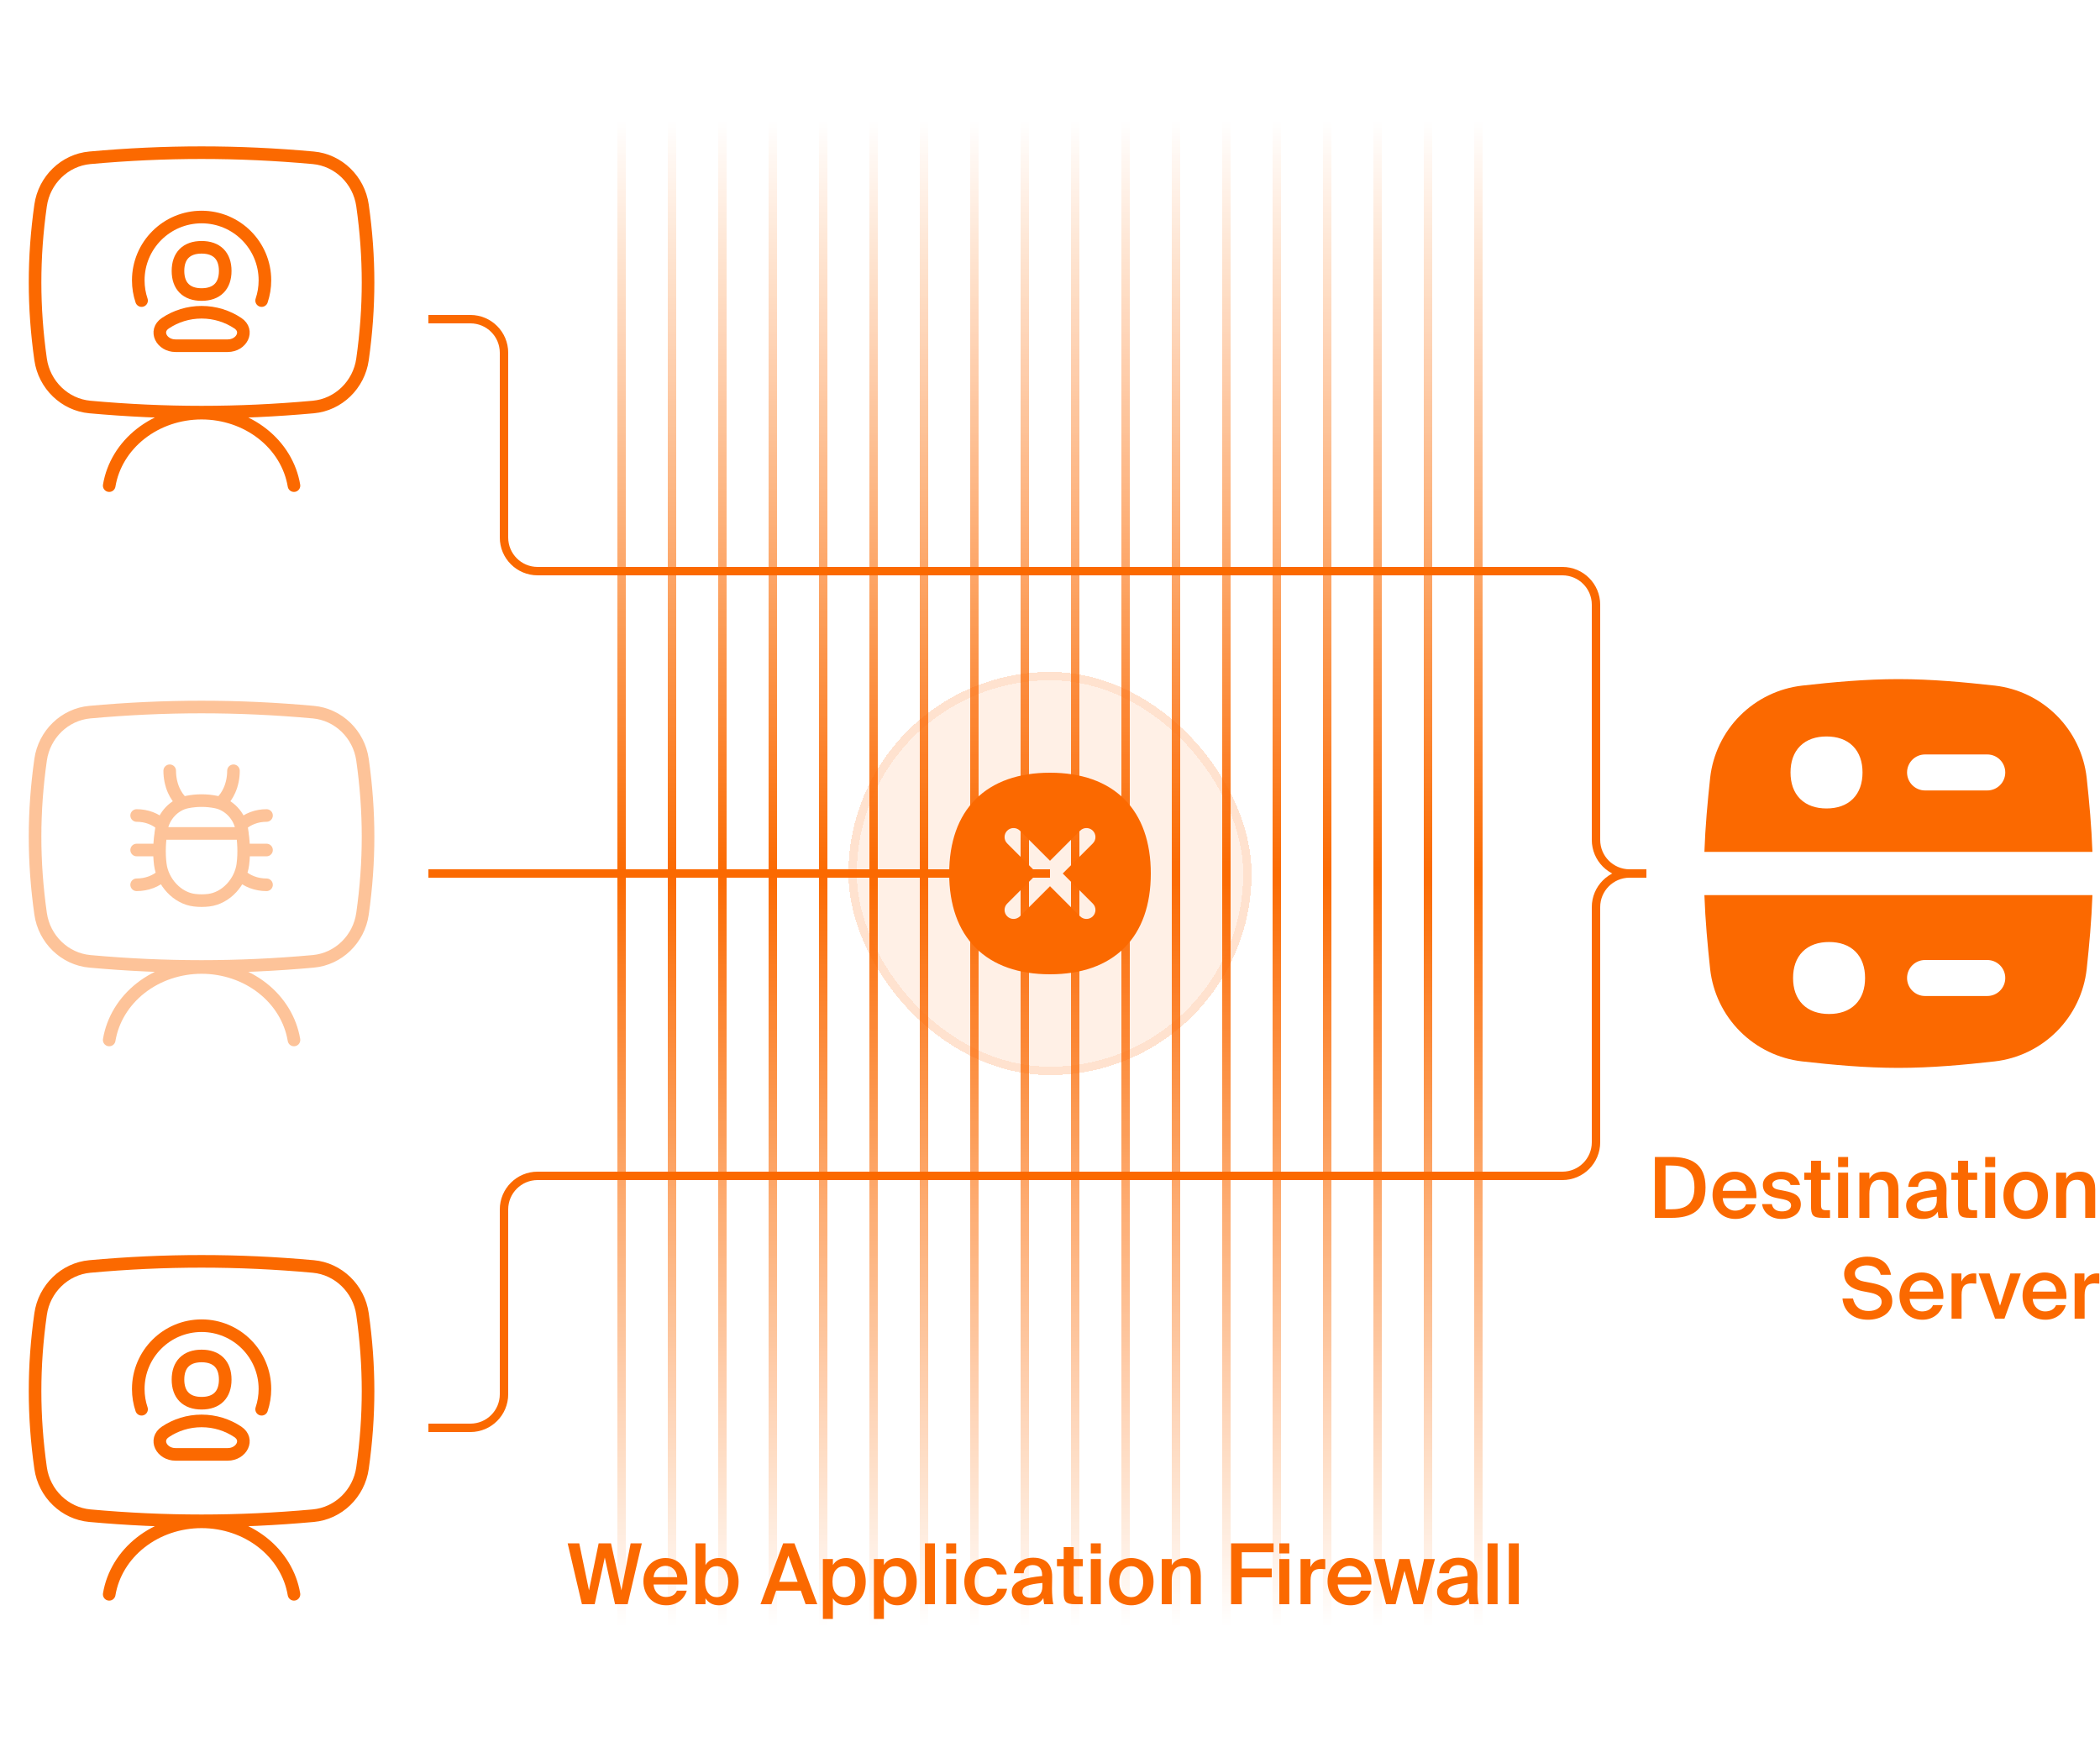
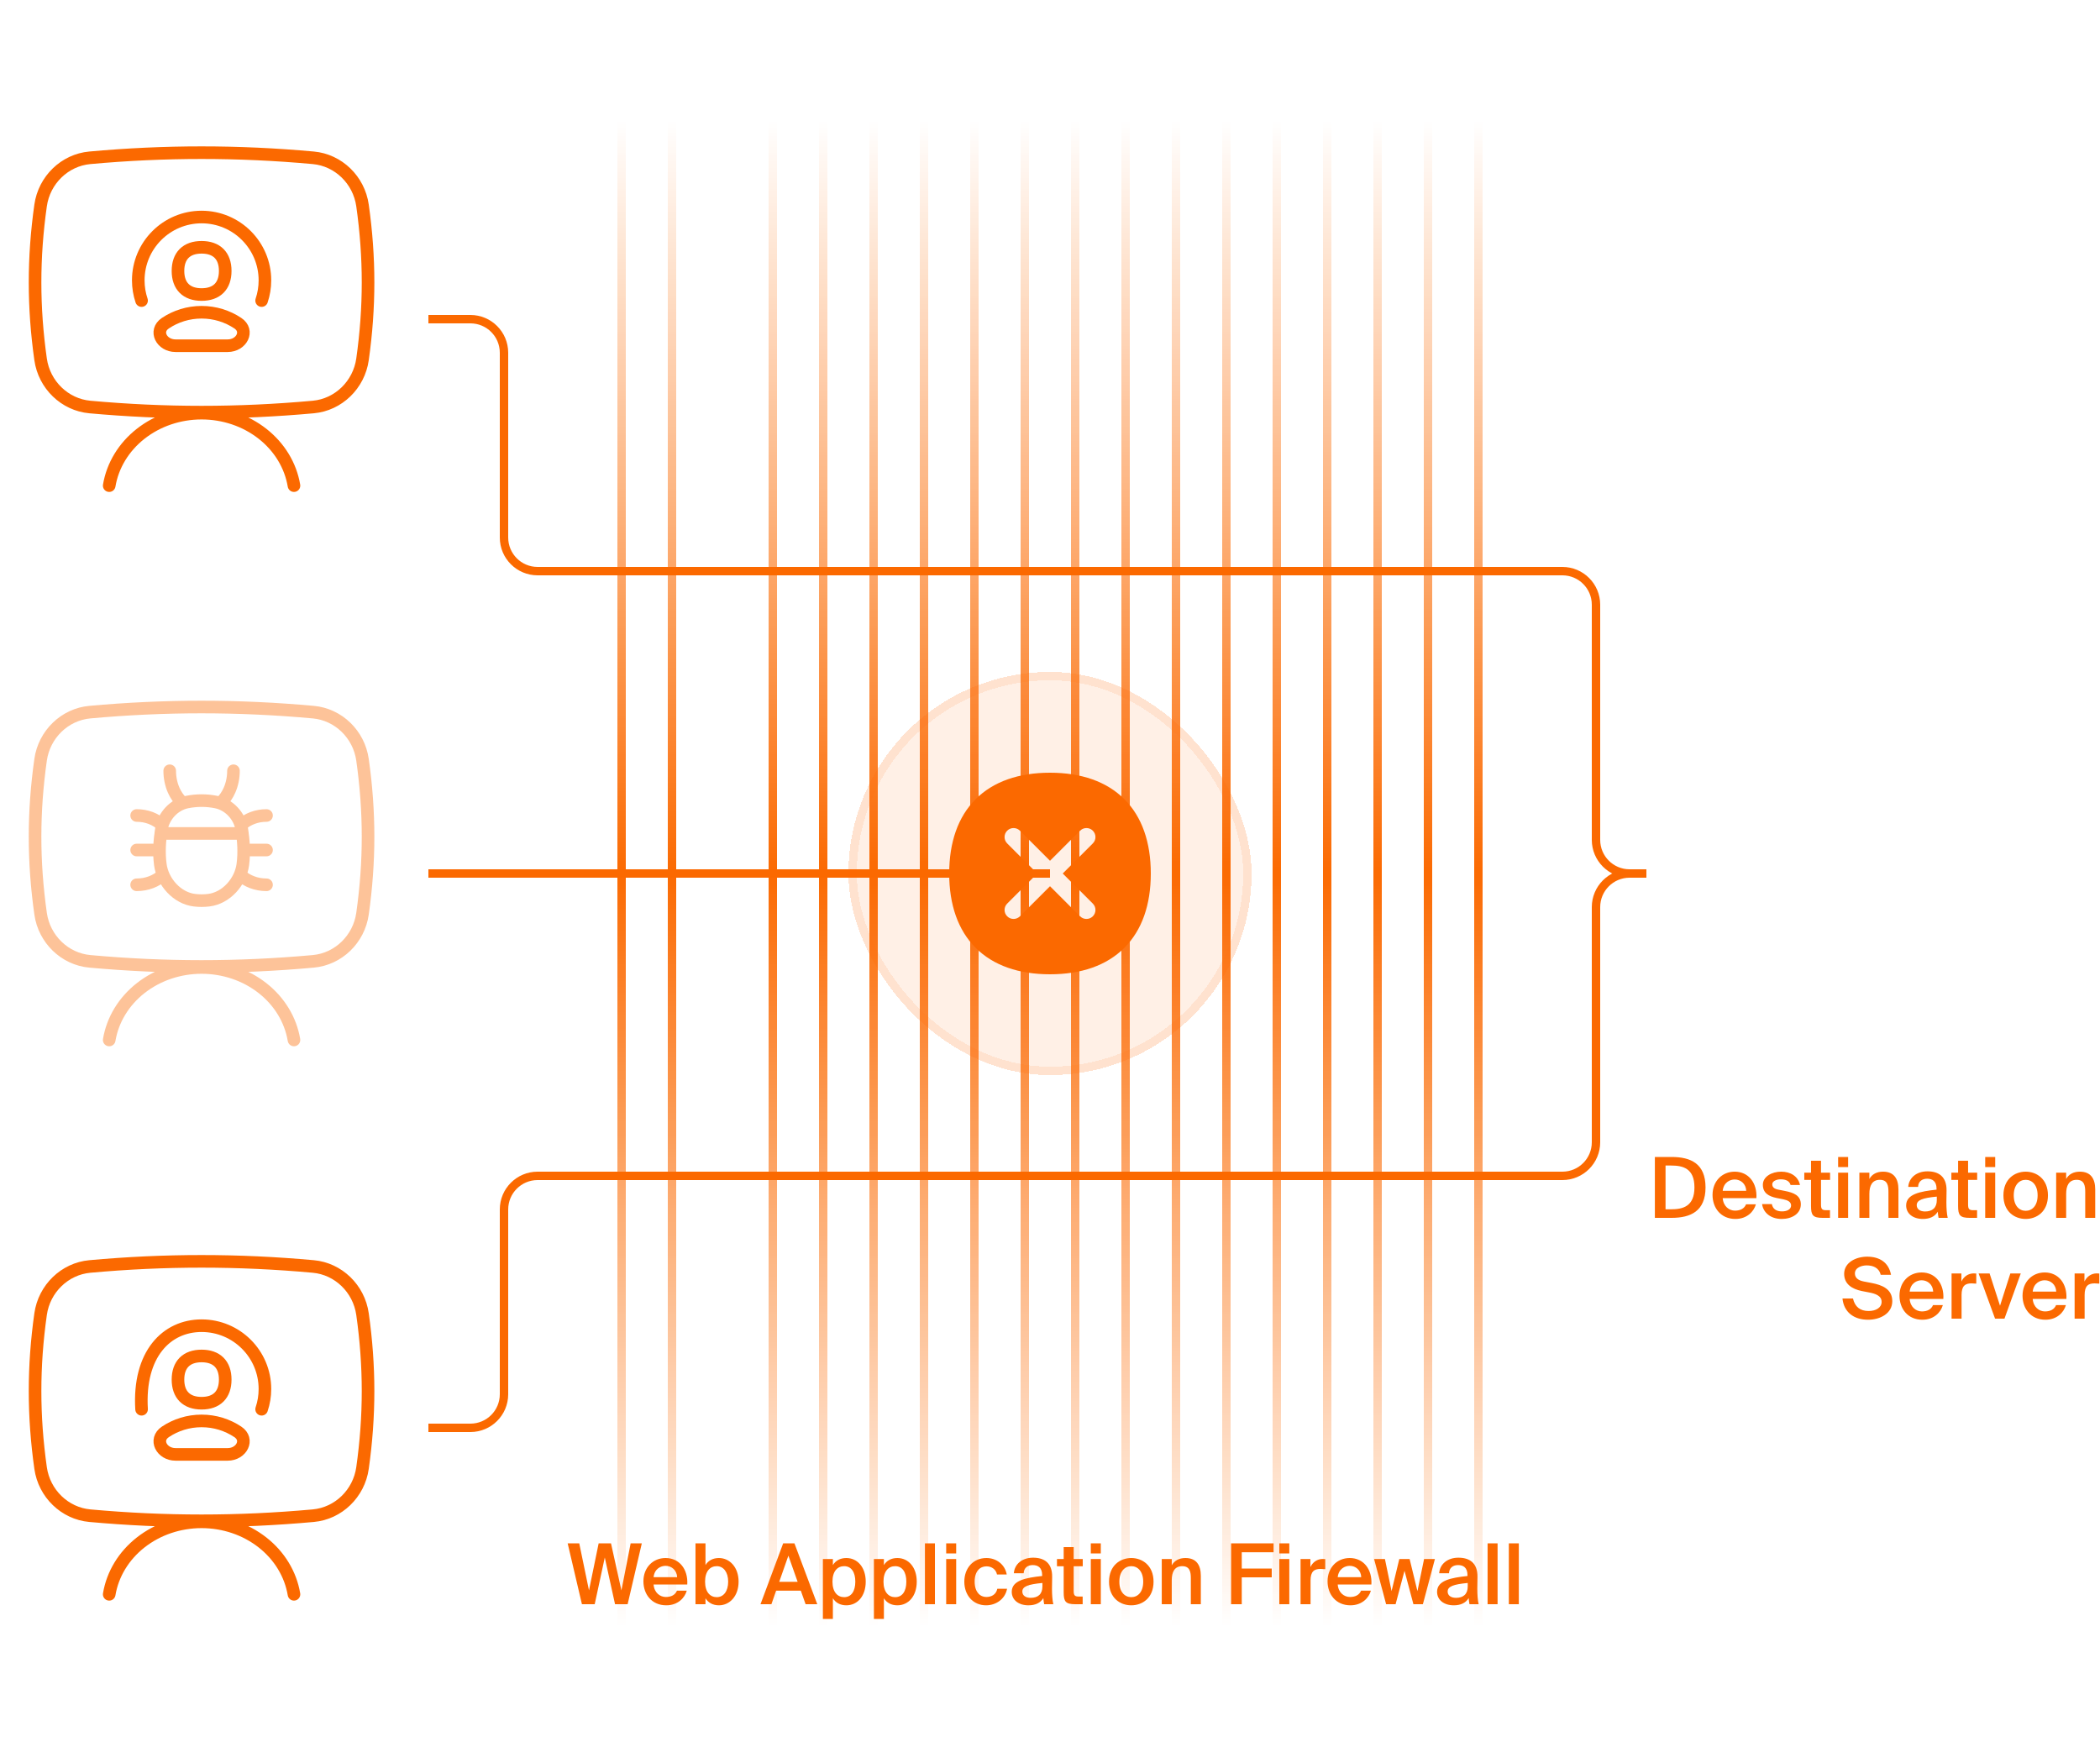
<svg xmlns="http://www.w3.org/2000/svg" width="250" height="208" viewBox="0 0 250 208" fill="none">
  <path d="M13.001 57.82C13.401 55.419 14.731 53.227 16.749 51.644C18.766 50.06 21.338 49.19 23.998 49.19C26.659 49.19 29.23 50.06 31.248 51.644C33.266 53.227 34.595 55.419 34.996 57.82M43.157 42.784C42.728 45.824 40.281 48.188 37.297 48.459C28.331 49.272 19.66 49.272 10.694 48.459C7.71 48.188 5.263 45.824 4.833 42.784C3.954 36.564 3.954 30.683 4.833 24.463C5.263 21.423 7.71 19.058 10.694 18.788C19.66 17.974 28.331 17.974 37.297 18.788C40.281 19.058 42.728 21.423 43.157 24.463C44.036 30.683 44.036 36.564 43.157 42.784Z" stroke="#FB6900" stroke-width="1.5" stroke-linecap="round" stroke-linejoin="round" />
  <path d="M16.854 35.787C16.599 35.031 16.461 34.221 16.461 33.378C16.461 29.215 19.837 25.839 24 25.839C28.164 25.839 31.539 29.215 31.539 33.378C31.539 34.221 31.401 35.031 31.146 35.787" stroke="#FB6900" stroke-width="1.5" stroke-linecap="round" stroke-linejoin="round" />
  <path d="M24 37.176C22.406 37.176 20.924 37.655 19.691 38.477C18.315 39.393 19.244 41.16 20.897 41.16H27.104C28.757 41.16 29.686 39.393 28.31 38.477C27.076 37.655 25.594 37.176 24 37.176Z" stroke="#FB6900" stroke-width="1.5" stroke-linecap="round" stroke-linejoin="round" />
  <path d="M24 35.068C25.8 35.068 26.812 34.056 26.812 32.256C26.812 30.456 25.8 29.443 24 29.443C22.2 29.443 21.188 30.456 21.188 32.256C21.188 34.056 22.2 35.068 24 35.068Z" stroke="#FB6900" stroke-width="1.5" stroke-linecap="round" stroke-linejoin="round" />
  <path d="M13.001 123.82C13.401 121.419 14.731 119.227 16.749 117.644C18.766 116.06 21.338 115.19 23.998 115.19C26.659 115.19 29.23 116.06 31.248 117.644C33.266 119.227 34.595 121.419 34.996 123.82M43.157 108.784C42.728 111.824 40.281 114.188 37.297 114.459C28.331 115.272 19.66 115.272 10.694 114.459C7.71 114.188 5.263 111.824 4.833 108.784C3.954 102.564 3.954 96.683 4.833 90.463C5.263 87.423 7.71 85.058 10.694 84.788C19.66 83.974 28.331 83.974 37.297 84.788C40.281 85.058 42.728 87.423 43.157 90.463C44.036 96.683 44.036 102.564 43.157 108.784Z" stroke="#FB6900" stroke-opacity="0.4" stroke-width="1.5" stroke-linecap="round" stroke-linejoin="round" />
  <path d="M16.268 101.203H18.963M19.315 98.248C18.937 97.885 18.469 97.593 17.944 97.394C17.418 97.195 16.846 97.093 16.268 97.094M19.399 104.158C19.011 104.531 18.53 104.831 17.99 105.035C17.45 105.24 16.862 105.345 16.268 105.344M20.204 91.769C20.204 92.587 20.37 93.389 20.683 94.096C20.938 94.668 21.282 95.162 21.692 95.544M31.729 101.203H29.033M28.682 98.248C29.059 97.885 29.527 97.593 30.053 97.394C30.579 97.195 31.151 97.093 31.729 97.094M28.598 104.158C28.986 104.531 29.466 104.831 30.007 105.035C30.547 105.24 31.135 105.345 31.729 105.344M27.794 91.769C27.794 92.587 27.629 93.389 27.315 94.096C27.061 94.668 26.717 95.162 26.307 95.544M19.085 102.918C19.352 105.005 21.079 106.939 23.168 107.182C23.718 107.246 24.279 107.246 24.828 107.182C26.918 106.939 28.645 105.005 28.911 102.918C29.093 101.502 29.006 100.122 28.78 98.714C28.529 97.156 27.272 95.797 25.724 95.492C24.557 95.262 23.439 95.262 22.273 95.492C20.725 95.797 19.468 97.156 19.217 98.714C18.99 100.122 18.904 101.502 19.085 102.918ZM28.858 99.233H19.141C19.164 99.06 19.19 98.887 19.218 98.714C19.468 97.156 20.725 95.797 22.273 95.492C23.44 95.262 24.558 95.262 25.725 95.492C27.273 95.797 28.53 97.156 28.78 98.714C28.808 98.887 28.834 99.06 28.858 99.233Z" stroke="#FB6900" stroke-opacity="0.4" stroke-width="1.5" stroke-linecap="round" stroke-linejoin="round" />
  <path d="M13.001 189.82C13.401 187.419 14.731 185.227 16.749 183.644C18.766 182.06 21.338 181.19 23.998 181.19C26.659 181.19 29.23 182.06 31.248 183.644C33.266 185.227 34.595 187.419 34.996 189.82M43.157 174.784C42.728 177.824 40.281 180.188 37.297 180.459C28.331 181.272 19.66 181.272 10.694 180.459C7.71 180.188 5.263 177.824 4.833 174.784C3.954 168.564 3.954 162.683 4.833 156.463C5.263 153.423 7.71 151.059 10.694 150.788C19.66 149.974 28.331 149.974 37.297 150.788C40.281 151.059 42.728 153.423 43.157 156.463C44.036 162.683 44.036 168.564 43.157 174.784Z" stroke="#FB6900" stroke-width="1.5" stroke-linecap="round" stroke-linejoin="round" />
-   <path d="M16.854 167.787C16.599 167.03 16.461 166.221 16.461 165.378C16.461 161.215 19.837 157.839 24 157.839C28.164 157.839 31.539 161.215 31.539 165.378C31.539 166.221 31.401 167.03 31.146 167.787" stroke="#FB6900" stroke-width="1.5" stroke-linecap="round" stroke-linejoin="round" />
+   <path d="M16.854 167.787C16.461 161.215 19.837 157.839 24 157.839C28.164 157.839 31.539 161.215 31.539 165.378C31.539 166.221 31.401 167.03 31.146 167.787" stroke="#FB6900" stroke-width="1.5" stroke-linecap="round" stroke-linejoin="round" />
  <path d="M24 169.176C22.406 169.176 20.924 169.655 19.691 170.477C18.315 171.393 19.244 173.161 20.897 173.161H27.104C28.757 173.161 29.686 171.393 28.31 170.477C27.076 169.655 25.594 169.176 24 169.176Z" stroke="#FB6900" stroke-width="1.5" stroke-linecap="round" stroke-linejoin="round" />
  <path d="M24 167.068C25.8 167.068 26.812 166.056 26.812 164.256C26.812 162.456 25.8 161.443 24 161.443C22.2 161.443 21.188 162.456 21.188 164.256C21.188 166.056 22.2 167.068 24 167.068Z" stroke="#FB6900" stroke-width="1.5" stroke-linecap="round" stroke-linejoin="round" />
  <g clip-path="url(#clip0_1210_3525)">
-     <path fill-rule="evenodd" clip-rule="evenodd" d="M214.541 81.629C218.222 81.216 222.064 80.857 226.002 80.857C229.94 80.857 233.779 81.22 237.459 81.626L237.468 81.626C240.264 81.949 242.869 83.21 244.856 85.203C246.844 87.195 248.098 89.803 248.414 92.6L248.415 92.61C248.721 95.466 248.993 98.415 249.099 101.429H202.905C203.01 98.414 203.283 95.465 203.589 92.613L203.59 92.603C203.906 89.806 205.16 87.199 207.147 85.206C209.135 83.213 211.739 81.953 214.536 81.63L214.541 81.629ZM202.905 106.572C203.01 109.586 203.283 112.533 203.589 115.388L203.59 115.397C203.906 118.194 205.16 120.802 207.147 122.794C209.135 124.787 211.739 126.048 214.536 126.371L214.541 126.371C218.226 126.785 222.064 127.143 226.002 127.143C229.94 127.143 233.781 126.785 237.463 126.371L237.468 126.371C240.264 126.048 242.869 124.787 244.856 122.794C246.844 120.802 248.098 118.194 248.414 115.397L248.415 115.388C248.721 112.533 248.993 109.585 249.099 106.572H202.905ZM214.3 88.827C215.087 88.04 216.188 87.684 217.443 87.684C218.698 87.684 219.799 88.04 220.586 88.827C221.373 89.614 221.729 90.715 221.729 91.97C221.729 93.225 221.373 94.326 220.586 95.113C219.799 95.9 218.698 96.256 217.443 96.256C216.188 96.256 215.087 95.9 214.3 95.113C213.513 94.326 213.157 93.225 213.157 91.97C213.157 90.715 213.513 89.614 214.3 88.827ZM229.173 89.827C227.99 89.827 227.031 90.787 227.031 91.97C227.031 93.154 227.99 94.113 229.173 94.113H236.579C237.763 94.113 238.722 93.154 238.722 91.97C238.722 90.787 237.763 89.827 236.579 89.827H229.173ZM217.746 112.157C216.491 112.157 215.39 112.513 214.603 113.299C213.816 114.086 213.46 115.188 213.46 116.443C213.46 117.697 213.816 118.799 214.603 119.586C215.39 120.373 216.491 120.728 217.746 120.728C219.001 120.728 220.102 120.373 220.889 119.586C221.676 118.799 222.032 117.697 222.032 116.443C222.032 115.188 221.676 114.086 220.889 113.299C220.102 112.513 219.001 112.157 217.746 112.157ZM227.031 116.443C227.031 115.259 227.99 114.3 229.173 114.3H236.579C237.763 114.3 238.722 115.259 238.722 116.443C238.722 117.626 237.763 118.585 236.579 118.585H229.173C227.99 118.585 227.031 117.626 227.031 116.443Z" fill="#FB6900" />
-   </g>
+     </g>
  <mask id="mask0_1210_3525" style="mask-type:alpha" maskUnits="userSpaceOnUse" x="73" y="14" width="104" height="180">
    <rect x="73" y="14" width="104" height="180" fill="url(#paint0_linear_1210_3525)" />
  </mask>
  <g mask="url(#mask0_1210_3525)">
    <path d="M74 14V194" stroke="#FB6A02" stroke-dasharray="6 0" />
    <path d="M80 14V194" stroke="#FB6A02" stroke-dasharray="6 0" />
-     <path d="M86 14V194" stroke="#FB6A02" stroke-dasharray="6 0" />
    <path d="M92 14V194" stroke="#FB6A02" stroke-dasharray="6 0" />
    <path d="M98 14V194" stroke="#FB6A02" stroke-dasharray="6 0" />
    <path d="M104 14V194" stroke="#FB6A02" stroke-dasharray="6 0" />
    <path d="M110 14V194" stroke="#FB6A02" stroke-dasharray="6 0" />
    <path d="M116 14V194" stroke="#FB6A02" stroke-dasharray="6 0" />
    <path d="M122 14V194" stroke="#FB6A02" stroke-dasharray="6 0" />
    <path d="M128 14V194" stroke="#FB6A02" stroke-dasharray="6 0" />
    <path d="M134 14V194" stroke="#FB6A02" stroke-dasharray="6 0" />
    <path d="M140 14V194" stroke="#FB6A02" stroke-dasharray="6 0" />
    <path d="M146 14V194" stroke="#FB6A02" stroke-dasharray="6 0" />
    <path d="M152 14V194" stroke="#FB6A02" stroke-dasharray="6 0" />
    <path d="M158 14V194" stroke="#FB6A02" stroke-dasharray="6 0" />
    <path d="M164 14V194" stroke="#FB6A02" stroke-dasharray="6 0" />
    <path d="M170 14V194" stroke="#FB6A02" stroke-dasharray="6 0" />
    <path d="M176 14V194" stroke="#FB6A02" stroke-dasharray="6 0" />
  </g>
  <path d="M51 104H85H125" stroke="#FB6900" />
  <path d="M196 104H194C191.791 104 190 105.791 190 108V136C190 138.209 188.209 140 186 140H64C61.791 140 60 141.791 60 144V166C60 168.209 58.209 170 56 170H51" stroke="#FB6900" />
  <path d="M196 104H194C191.791 104 190 102.209 190 100V72C190 69.791 188.209 68 186 68H64C61.791 68 60 66.209 60 64V42C60 39.791 58.209 38 56 38H51" stroke="#FB6900" />
  <g filter="url(#filter0_bd_1210_3525)">
    <rect x="101" y="80" width="48" height="48" rx="24" fill="#FB6900" fill-opacity="0.1" shape-rendering="crispEdges" />
    <rect x="101.5" y="80.5" width="47" height="47" rx="23.5" stroke="#FB6900" stroke-opacity="0.1" shape-rendering="crispEdges" />
    <g clip-path="url(#clip1_1210_3525)">
      <path fill-rule="evenodd" clip-rule="evenodd" d="M125 92C121.281 92 118.25 93.049 116.149 95.149C114.049 97.25 113 100.281 113 104C113 107.719 114.049 110.75 116.149 112.851C118.25 114.951 121.281 116 125 116C128.719 116 131.75 114.951 133.851 112.851C135.951 110.75 137 107.719 137 104C137 100.281 135.951 97.25 133.851 95.149C131.75 93.049 128.719 92 125 92ZM130.098 98.903C130.516 99.322 130.516 100 130.098 100.418L126.516 104L130.098 107.582C130.516 108 130.516 108.678 130.098 109.097C129.679 109.515 129.001 109.515 128.583 109.097L125.001 105.515L121.419 109.097C121.001 109.515 120.322 109.515 119.904 109.097C119.486 108.678 119.486 108 119.904 107.582L123.486 104L119.904 100.418C119.486 100 119.486 99.322 119.904 98.903C120.322 98.485 121.001 98.485 121.419 98.903L125.001 102.485L128.583 98.903C129.001 98.485 129.679 98.485 130.098 98.903Z" fill="#FB6900" />
    </g>
  </g>
  <path d="M72.738 183.75L73.978 189.36L75.078 183.75H76.408L74.718 191H73.218L71.998 185.44L70.798 191H69.278L67.578 183.75H68.958L70.118 189.35L71.268 183.75H72.738ZM81.817 188.65H77.807C77.887 189.65 78.587 190.14 79.267 190.14C79.897 190.14 80.377 189.9 80.587 189.39H81.757C81.517 190.25 80.697 191.13 79.317 191.13C77.587 191.13 76.597 189.82 76.597 188.27C76.597 186.65 77.717 185.5 79.237 185.5C80.887 185.5 81.927 186.85 81.817 188.65ZM79.237 186.43C78.677 186.43 77.917 186.77 77.807 187.78H80.607C80.577 186.94 79.937 186.43 79.237 186.43ZM83.937 188.31C83.937 189.55 84.537 190.16 85.327 190.16C86.127 190.16 86.687 189.47 86.687 188.31C86.687 187.18 86.127 186.47 85.327 186.47C84.537 186.47 83.937 187.07 83.937 188.31ZM82.797 183.75H83.987V186.34C84.307 185.81 84.867 185.5 85.587 185.5C86.867 185.5 87.927 186.6 87.927 188.31C87.927 190.04 86.867 191.13 85.587 191.13C84.867 191.13 84.307 190.82 83.987 190.29V191H82.797V183.75ZM90.535 191L93.235 183.75H94.575L97.295 191H95.905L95.335 189.39H92.395L91.835 191H90.535ZM93.855 185.22L92.765 188.33H94.955L93.855 185.22ZM99.103 188.31C99.103 189.55 99.703 190.16 100.493 190.16C101.333 190.16 101.823 189.47 101.823 188.31C101.823 187.16 101.333 186.47 100.493 186.47C99.703 186.47 99.103 187.07 99.103 188.31ZM97.963 185.62H99.153V186.34C99.473 185.81 100.033 185.5 100.753 185.5C102.073 185.5 103.063 186.6 103.063 188.31C103.063 190.04 102.073 191.13 100.753 191.13C100.033 191.13 99.473 190.82 99.153 190.29V192.75H97.963V185.62ZM105.177 188.31C105.177 189.55 105.777 190.16 106.567 190.16C107.407 190.16 107.897 189.47 107.897 188.31C107.897 187.16 107.407 186.47 106.567 186.47C105.777 186.47 105.177 187.07 105.177 188.31ZM104.037 185.62H105.227V186.34C105.547 185.81 106.107 185.5 106.827 185.5C108.147 185.5 109.137 186.6 109.137 188.31C109.137 190.04 108.147 191.13 106.827 191.13C106.107 191.13 105.547 190.82 105.227 190.29V192.75H104.037V185.62ZM111.301 183.75V191H110.111V183.75H111.301ZM112.641 183.75H113.831V184.95H112.641V183.75ZM112.641 185.62H113.831V191H112.641V185.62ZM117.44 185.5C118.62 185.5 119.64 186.27 119.85 187.46H118.69C118.58 186.89 118.09 186.49 117.44 186.49C116.69 186.49 116.03 187.04 116.03 188.31C116.03 189.59 116.71 190.14 117.41 190.14C118 190.14 118.57 189.88 118.73 189.16H119.89C119.65 190.42 118.54 191.13 117.39 191.13C115.83 191.13 114.8 189.92 114.8 188.32C114.8 186.72 115.83 185.5 117.44 185.5ZM124.096 188.88V188.47C122.406 188.63 121.706 188.88 121.706 189.49C121.706 189.96 122.096 190.24 122.696 190.24C123.576 190.24 124.096 189.8 124.096 188.88ZM122.436 191.13C121.266 191.13 120.446 190.5 120.446 189.52C120.446 188.17 122.106 187.85 124.066 187.64V187.54C124.066 186.62 123.546 186.34 122.946 186.34C122.346 186.34 121.896 186.66 121.866 187.31H120.696C120.776 186.22 121.686 185.46 122.986 185.46C124.276 185.46 125.286 186.05 125.256 187.77C125.256 188.03 125.236 188.67 125.236 189.16C125.236 189.84 125.286 190.55 125.396 191H124.306C124.266 190.77 124.236 190.64 124.206 190.27C123.856 190.86 123.236 191.13 122.436 191.13ZM126.629 185.62V184.2H127.819V185.62H128.899V186.48H127.819V189.41C127.819 189.96 127.949 190.09 128.459 190.09H128.889V191H128.009C126.859 191 126.629 190.69 126.629 189.59V186.48H125.829V185.62H126.629ZM129.858 183.75H131.048V184.95H129.858V183.75ZM129.858 185.62H131.048V191H129.858V185.62ZM133.257 188.32C133.257 189.57 133.917 190.16 134.677 190.16C135.437 190.16 136.097 189.57 136.097 188.32C136.097 187.08 135.437 186.47 134.677 186.47C133.917 186.47 133.257 187.08 133.257 188.32ZM134.677 185.5C135.987 185.5 137.327 186.38 137.327 188.32C137.327 190.27 135.987 191.13 134.677 191.13C133.367 191.13 132.027 190.27 132.027 188.32C132.027 186.38 133.367 185.5 134.677 185.5ZM139.495 185.62V186.37C139.805 185.81 140.365 185.5 141.125 185.5C142.425 185.5 142.955 186.34 142.955 187.62V191H141.765V187.91C141.765 187.19 141.665 186.47 140.745 186.47C139.825 186.47 139.495 187.17 139.495 188.14V191H138.305V185.62H139.495ZM146.558 191V183.75H151.618V184.81H147.828V186.75H151.398V187.8H147.828V191H146.558ZM152.299 183.75H153.489V184.95H152.299V183.75ZM152.299 185.62H153.489V191H152.299V185.62ZM157.768 185.63V186.83C157.568 186.81 157.378 186.8 157.198 186.8C156.448 186.8 156.018 187.1 156.018 188.18V191H154.828V185.62H155.998V186.58C156.288 185.98 156.808 185.62 157.458 185.61C157.548 185.61 157.678 185.62 157.768 185.63ZM163.262 188.65H159.252C159.332 189.65 160.032 190.14 160.712 190.14C161.342 190.14 161.822 189.9 162.032 189.39H163.202C162.962 190.25 162.142 191.13 160.762 191.13C159.032 191.13 158.042 189.82 158.042 188.27C158.042 186.65 159.162 185.5 160.682 185.5C162.332 185.5 163.372 186.85 163.262 188.65ZM160.682 186.43C160.122 186.43 159.362 186.77 159.252 187.78H162.052C162.022 186.94 161.382 186.43 160.682 186.43ZM165.663 189.44L166.583 185.62H167.813L168.743 189.44L169.533 185.62H170.823L169.393 191H168.263L167.203 187.02L166.143 191H165.013L163.583 185.62H164.873L165.663 189.44ZM174.73 188.88V188.47C173.04 188.63 172.34 188.88 172.34 189.49C172.34 189.96 172.73 190.24 173.33 190.24C174.21 190.24 174.73 189.8 174.73 188.88ZM173.07 191.13C171.9 191.13 171.08 190.5 171.08 189.52C171.08 188.17 172.74 187.85 174.7 187.64V187.54C174.7 186.62 174.18 186.34 173.58 186.34C172.98 186.34 172.53 186.66 172.5 187.31H171.33C171.41 186.22 172.32 185.46 173.62 185.46C174.91 185.46 175.92 186.05 175.89 187.77C175.89 188.03 175.87 188.67 175.87 189.16C175.87 189.84 175.92 190.55 176.03 191H174.94C174.9 190.77 174.87 190.64 174.84 190.27C174.49 190.86 173.87 191.13 173.07 191.13ZM178.284 183.75V191H177.094V183.75H178.284ZM180.813 183.75V191H179.623V183.75H180.813Z" fill="#FB6900" />
  <path d="M201.719 141.37C201.719 139.08 200.319 138.77 198.929 138.77H198.279V143.98H198.929C200.319 143.98 201.719 143.66 201.719 141.37ZM197.009 137.75H198.989C201.279 137.75 203.039 138.54 203.039 141.37C203.039 144.2 201.279 145 198.989 145H197.009V137.75ZM209.094 142.65H205.084C205.164 143.65 205.864 144.14 206.544 144.14C207.174 144.14 207.654 143.9 207.864 143.39H209.034C208.794 144.25 207.974 145.13 206.594 145.13C204.864 145.13 203.874 143.82 203.874 142.27C203.874 140.65 204.994 139.5 206.514 139.5C208.164 139.5 209.204 140.85 209.094 142.65ZM206.514 140.43C205.954 140.43 205.194 140.77 205.084 141.78H207.884C207.854 140.94 207.214 140.43 206.514 140.43ZM214.284 141.09H213.164C213.034 140.6 212.584 140.41 211.984 140.41C211.464 140.41 210.984 140.64 210.984 141C210.984 141.36 211.234 141.55 211.704 141.64L212.464 141.79C213.554 142 214.384 142.34 214.384 143.39C214.384 144.51 213.324 145.13 212.104 145.13C210.784 145.13 209.904 144.37 209.774 143.36H210.934C211.044 143.92 211.434 144.23 212.144 144.23C212.774 144.23 213.224 143.97 213.224 143.53C213.224 143.09 212.824 142.9 212.294 142.79L211.484 142.63C210.574 142.44 209.864 142.05 209.864 141.06C209.864 140.11 210.894 139.5 212.054 139.5C213.104 139.5 214.064 140.01 214.284 141.09ZM215.596 139.62V138.2H216.786V139.62H217.866V140.48H216.786V143.41C216.786 143.96 216.916 144.09 217.426 144.09H217.856V145H216.976C215.826 145 215.596 144.69 215.596 143.59V140.48H214.796V139.62H215.596ZM218.824 137.75H220.014V138.95H218.824V137.75ZM218.824 139.62H220.014V145H218.824V139.62ZM222.544 139.62V140.37C222.854 139.81 223.414 139.5 224.174 139.5C225.474 139.5 226.004 140.34 226.004 141.62V145H224.814V141.91C224.814 141.19 224.714 140.47 223.794 140.47C222.874 140.47 222.544 141.17 222.544 142.14V145H221.354V139.62H222.544ZM230.572 142.88V142.47C228.882 142.63 228.182 142.88 228.182 143.49C228.182 143.96 228.572 144.24 229.172 144.24C230.052 144.24 230.572 143.8 230.572 142.88ZM228.912 145.13C227.742 145.13 226.922 144.5 226.922 143.52C226.922 142.17 228.582 141.85 230.542 141.64V141.54C230.542 140.62 230.022 140.34 229.422 140.34C228.822 140.34 228.372 140.66 228.342 141.31H227.172C227.252 140.22 228.162 139.46 229.462 139.46C230.752 139.46 231.762 140.05 231.732 141.77C231.732 142.03 231.712 142.67 231.712 143.16C231.712 143.84 231.762 144.55 231.872 145H230.782C230.742 144.77 230.712 144.64 230.682 144.27C230.332 144.86 229.712 145.13 228.912 145.13ZM233.106 139.62V138.2H234.296V139.62H235.376V140.48H234.296V143.41C234.296 143.96 234.426 144.09 234.936 144.09H235.366V145H234.486C233.336 145 233.106 144.69 233.106 143.59V140.48H232.306V139.62H233.106ZM236.334 137.75H237.524V138.95H236.334V137.75ZM236.334 139.62H237.524V145H236.334V139.62ZM239.733 142.32C239.733 143.57 240.393 144.16 241.153 144.16C241.913 144.16 242.573 143.57 242.573 142.32C242.573 141.08 241.913 140.47 241.153 140.47C240.393 140.47 239.733 141.08 239.733 142.32ZM241.153 139.5C242.463 139.5 243.803 140.38 243.803 142.32C243.803 144.27 242.463 145.13 241.153 145.13C239.843 145.13 238.503 144.27 238.503 142.32C238.503 140.38 239.843 139.5 241.153 139.5ZM245.971 139.62V140.37C246.281 139.81 246.841 139.5 247.601 139.5C248.901 139.5 249.431 140.34 249.431 141.62V145H248.241V141.91C248.241 141.19 248.141 140.47 247.221 140.47C246.301 140.47 245.971 141.17 245.971 142.14V145H244.781V139.62H245.971ZM222.512 153.88L221.632 153.71C220.482 153.47 219.542 152.89 219.542 151.66C219.542 150.31 220.952 149.62 222.282 149.62C223.722 149.62 224.832 150.27 225.122 151.78H223.892C223.682 150.9 222.932 150.66 222.212 150.66C221.652 150.66 220.822 150.91 220.822 151.62C220.822 152.18 221.272 152.46 221.902 152.58L222.792 152.75C224.062 152.99 225.272 153.47 225.272 154.92C225.272 156.39 223.822 157.13 222.392 157.13C220.662 157.13 219.502 156.2 219.342 154.6H220.592C220.822 155.59 221.442 156.09 222.452 156.09C223.312 156.09 224.002 155.7 224.002 155C224.002 154.25 223.202 154.01 222.512 153.88ZM231.35 154.65H227.34C227.42 155.65 228.12 156.14 228.8 156.14C229.43 156.14 229.91 155.9 230.12 155.39H231.29C231.05 156.25 230.23 157.13 228.85 157.13C227.12 157.13 226.13 155.82 226.13 154.27C226.13 152.65 227.25 151.5 228.77 151.5C230.42 151.5 231.46 152.85 231.35 154.65ZM228.77 152.43C228.21 152.43 227.45 152.77 227.34 153.78H230.14C230.11 152.94 229.47 152.43 228.77 152.43ZM235.27 151.63V152.83C235.07 152.81 234.88 152.8 234.7 152.8C233.95 152.8 233.52 153.1 233.52 154.18V157H232.33V151.62H233.5V152.58C233.79 151.98 234.31 151.62 234.96 151.61C235.05 151.61 235.18 151.62 235.27 151.63ZM236.857 151.62L238.097 155.46L239.327 151.62H240.567L238.627 157H237.507L235.547 151.62H236.857ZM245.999 154.65H241.989C242.069 155.65 242.769 156.14 243.449 156.14C244.079 156.14 244.559 155.9 244.769 155.39H245.939C245.699 156.25 244.879 157.13 243.499 157.13C241.769 157.13 240.779 155.82 240.779 154.27C240.779 152.65 241.899 151.5 243.419 151.5C245.069 151.5 246.109 152.85 245.999 154.65ZM243.419 152.43C242.859 152.43 242.099 152.77 241.989 153.78H244.789C244.759 152.94 244.119 152.43 243.419 152.43ZM249.919 151.63V152.83C249.719 152.81 249.529 152.8 249.349 152.8C248.599 152.8 248.169 153.1 248.169 154.18V157H246.979V151.62H248.149V152.58C248.439 151.98 248.959 151.62 249.609 151.61C249.699 151.61 249.829 151.62 249.919 151.63Z" fill="#FB6900" />
  <defs>
    <filter id="filter0_bd_1210_3525" x="21" y="0" width="208" height="208" filterUnits="userSpaceOnUse" color-interpolation-filters="sRGB">
      <feFlood flood-opacity="0" result="BackgroundImageFix" />
      <feGaussianBlur in="BackgroundImageFix" stdDeviation="12" />
      <feComposite in2="SourceAlpha" operator="in" result="effect1_backgroundBlur_1210_3525" />
      <feColorMatrix in="SourceAlpha" type="matrix" values="0 0 0 0 0 0 0 0 0 0 0 0 0 0 0 0 0 0 127 0" result="hardAlpha" />
      <feMorphology radius="32" operator="dilate" in="SourceAlpha" result="effect2_dropShadow_1210_3525" />
      <feOffset />
      <feGaussianBlur stdDeviation="24" />
      <feComposite in2="hardAlpha" operator="out" />
      <feColorMatrix type="matrix" values="0 0 0 0 1 0 0 0 0 1 0 0 0 0 1 0 0 0 1 0" />
      <feBlend mode="normal" in2="effect1_backgroundBlur_1210_3525" result="effect2_dropShadow_1210_3525" />
      <feBlend mode="normal" in="SourceGraphic" in2="effect2_dropShadow_1210_3525" result="shape" />
    </filter>
    <linearGradient id="paint0_linear_1210_3525" x1="125" y1="14" x2="125" y2="194" gradientUnits="userSpaceOnUse">
      <stop stop-color="white" stop-opacity="0" />
      <stop offset="0.5" stop-color="white" />
      <stop offset="1" stop-color="white" stop-opacity="0" />
    </linearGradient>
    <clipPath id="clip0_1210_3525">
      <rect width="48" height="48" fill="white" transform="translate(202 80)" />
    </clipPath>
    <clipPath id="clip1_1210_3525">
      <rect width="24" height="24" fill="white" transform="translate(113 92)" />
    </clipPath>
  </defs>
</svg>